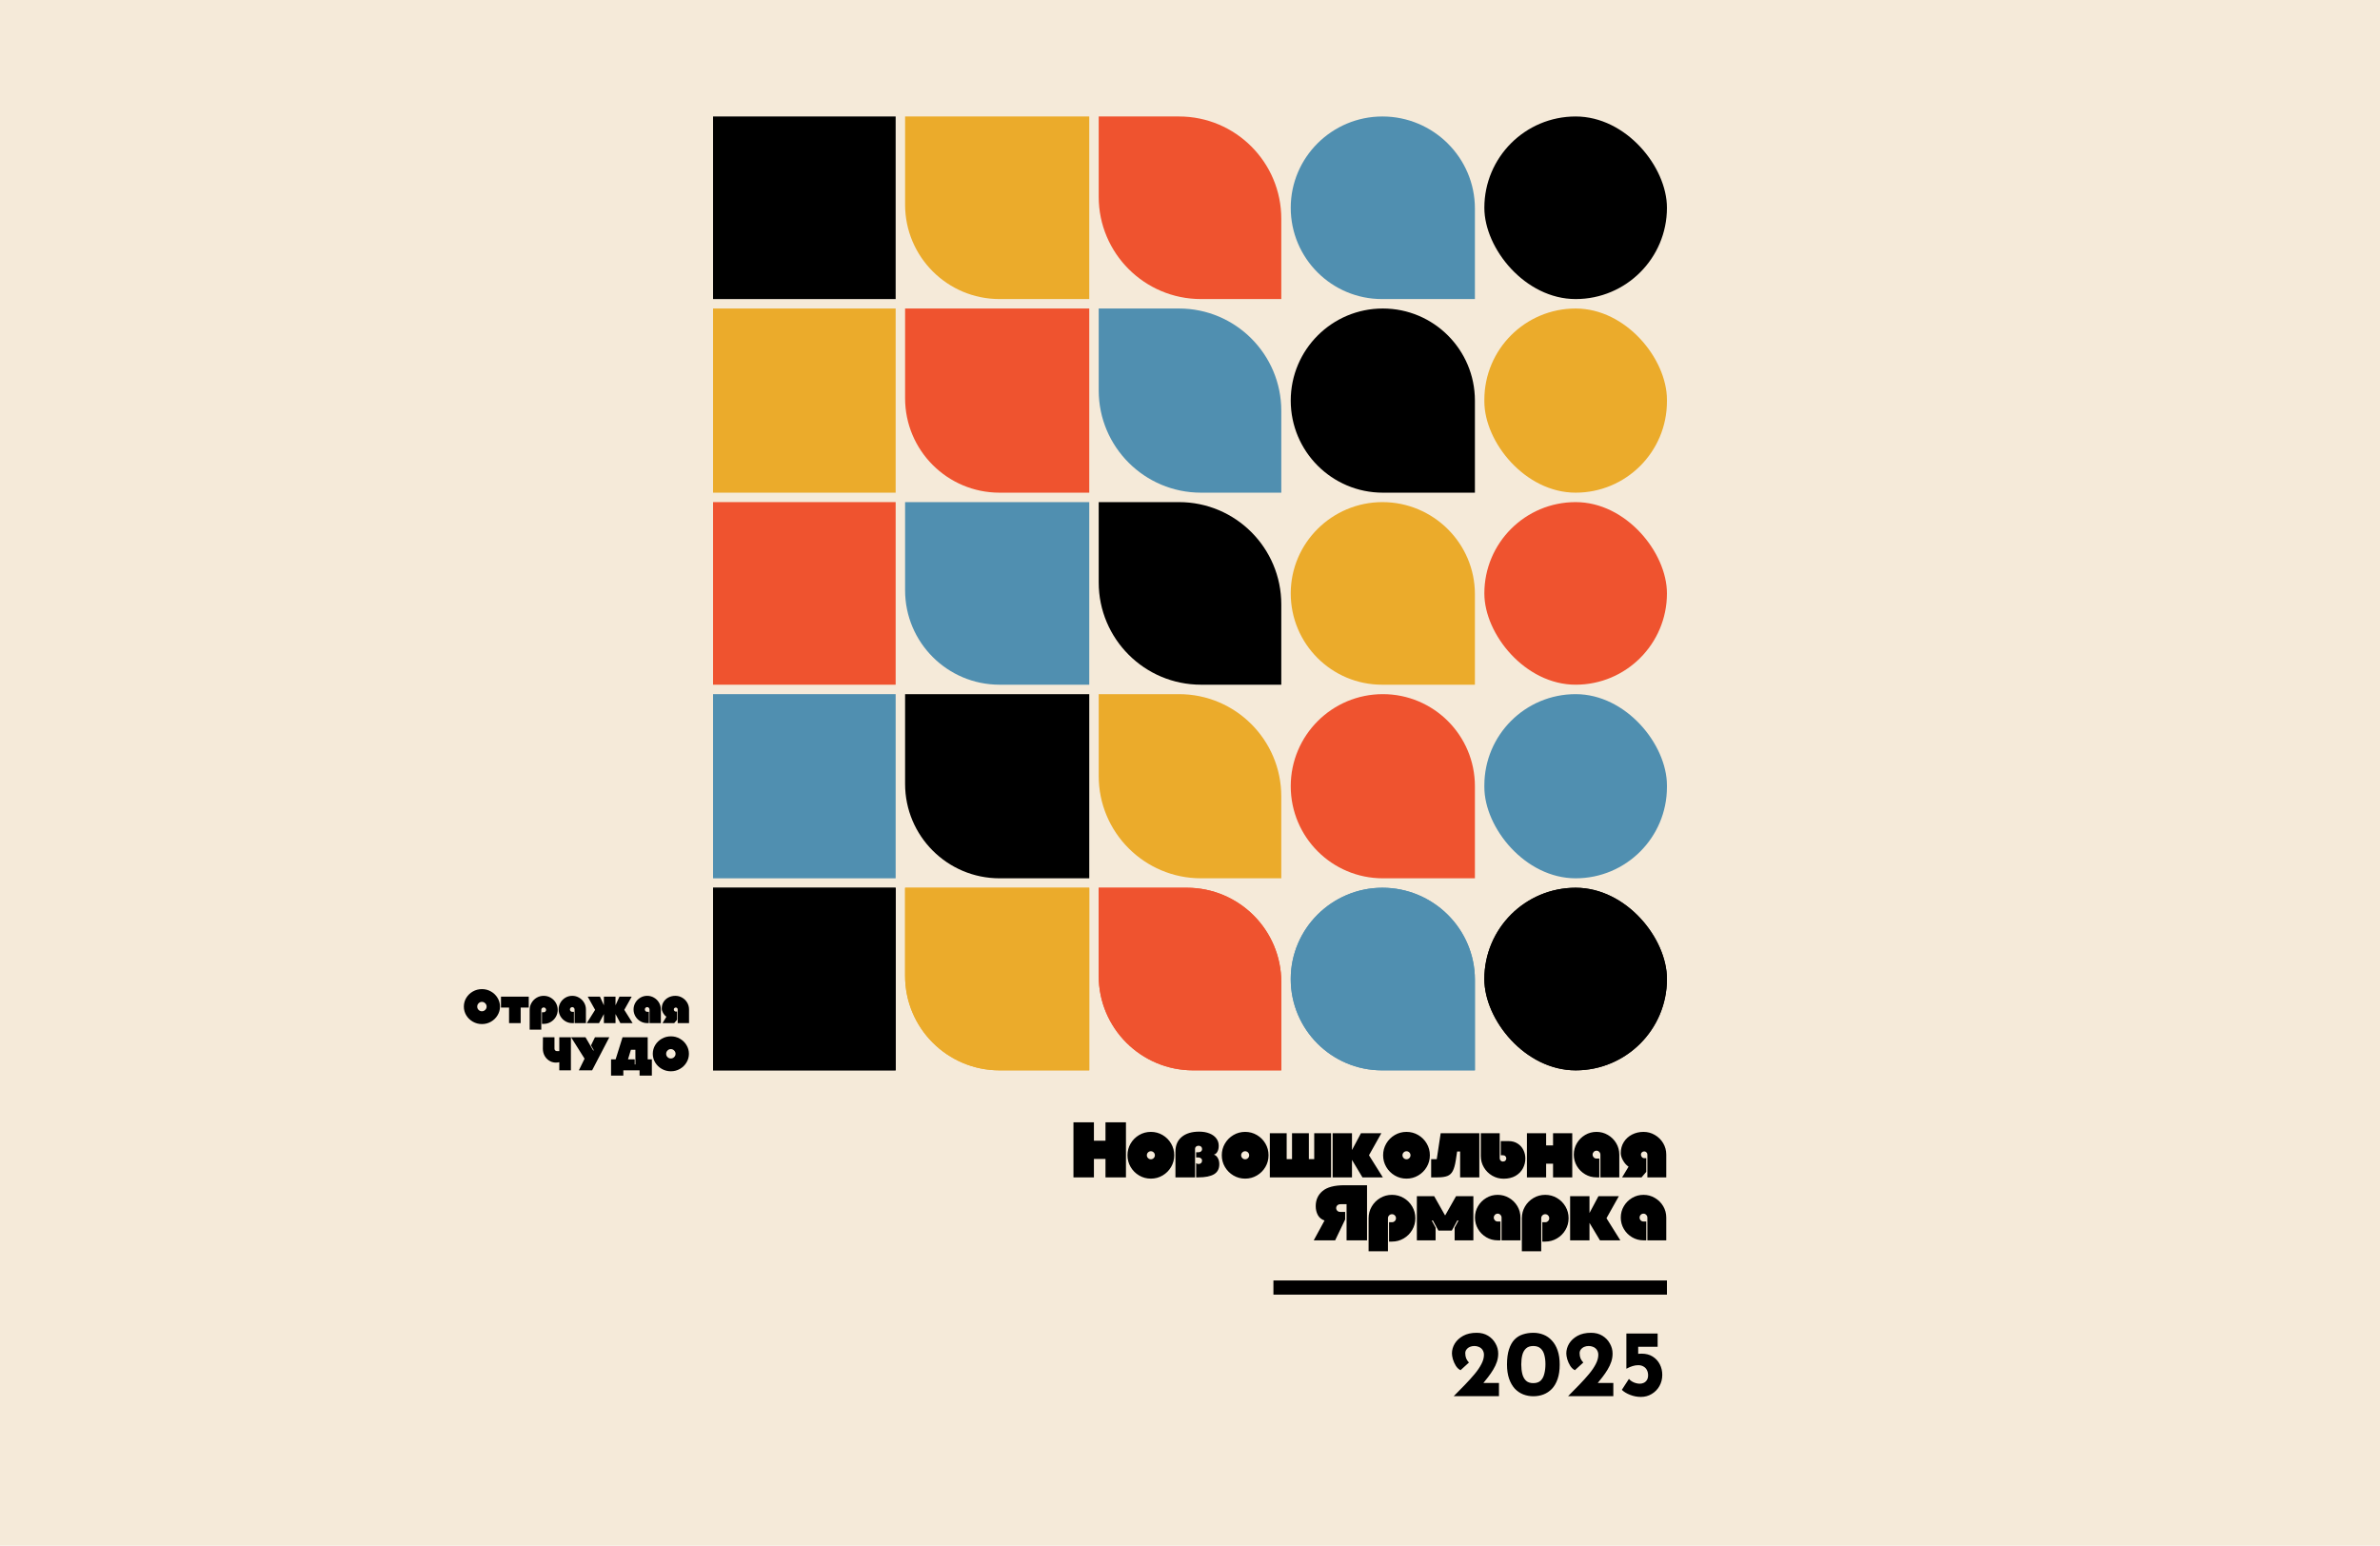
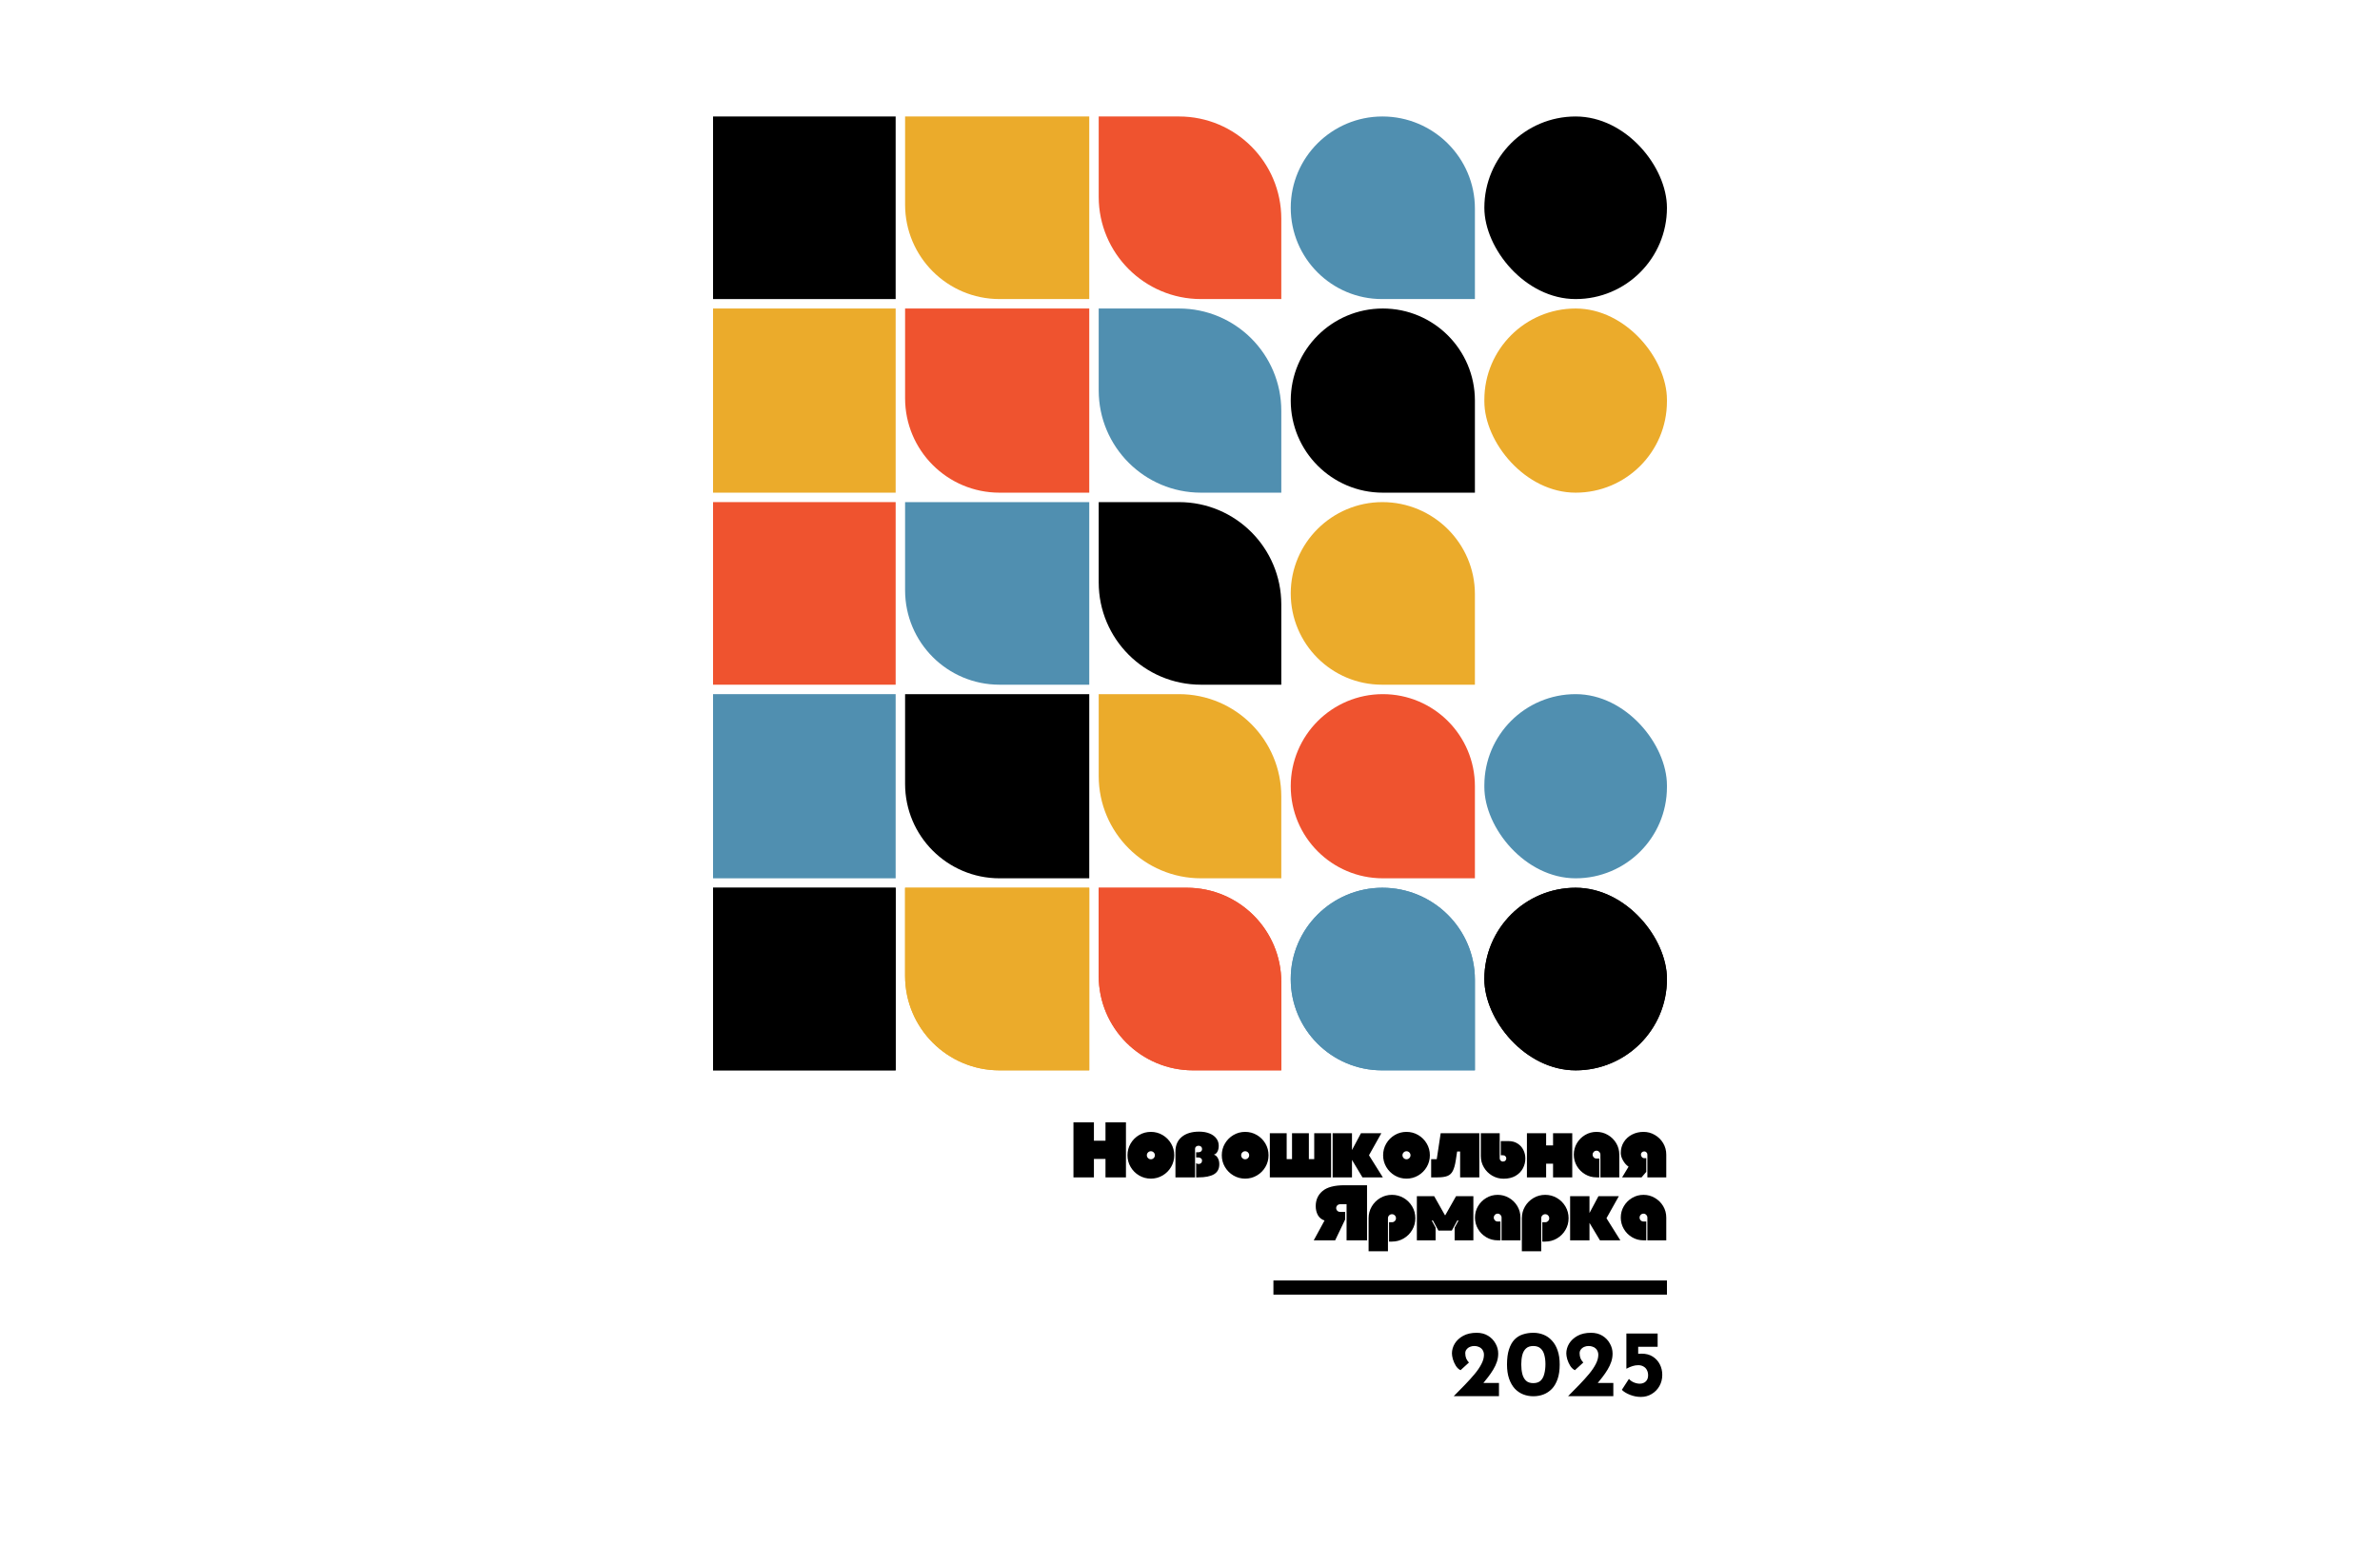
<svg xmlns="http://www.w3.org/2000/svg" width="1512" height="982" viewBox="0 0 1512 982" fill="none">
-   <rect width="1512" height="982" fill="#F5EAD9" />
  <rect x="453" y="74" width="116" height="116" fill="black" />
  <path d="M698 74H749C784.899 74 814 103.101 814 139V190H763C727.101 190 698 160.899 698 125V74Z" fill="#EF532F" />
  <path d="M575 74H692V190H635C601.863 190 575 163.137 575 130V74Z" fill="#EBAB2B" />
  <path d="M820 132C820 99.968 846.216 74 878.249 74C910.558 74 937 100.191 937 132.5V190H878C845.967 190 820 164.033 820 132Z" fill="#508FB0" />
  <rect x="943" y="74" width="116" height="116" rx="58" fill="black" />
  <rect x="453" y="319" width="116" height="116" fill="#EF532F" />
  <path d="M698 319H749C784.899 319 814 348.101 814 384V435H763C727.101 435 698 405.899 698 370V319Z" fill="black" />
-   <path d="M575 319H692V435H635C601.863 435 575 408.137 575 375V319Z" fill="#508FB0" />
+   <path d="M575 319H692V435H635C601.863 435 575 408.137 575 375Z" fill="#508FB0" />
  <path d="M820 377C820 344.967 846.216 319 878.249 319C910.558 319 937 345.191 937 377.5V435H878C845.967 435 820 409.033 820 377Z" fill="#EBAB2B" />
-   <rect x="943" y="319" width="116" height="116" rx="58" fill="#EF532F" />
  <rect x="453" y="196" width="116" height="117" fill="#EBAB2B" />
  <path d="M698 196H749C784.899 196 814 225.101 814 261V313H763C727.101 313 698 283.899 698 248V196Z" fill="#508FB0" />
  <path d="M575 196H692V313H635C601.863 313 575 286.137 575 253V196Z" fill="#EF532F" />
  <path d="M820 254.5C820 222.191 846.191 196 878.5 196C910.809 196 937 222.191 937 254.5V313H878.5C846.191 313 820 286.809 820 254.5Z" fill="black" />
  <rect x="943" y="196" width="116" height="117" rx="58" fill="#EBAB2B" />
  <rect x="453" y="441" width="116" height="117" fill="#508FB0" />
  <path d="M698 441H749C784.899 441 814 470.101 814 506V558H763C727.101 558 698 528.899 698 493V441Z" fill="#EBAB2B" />
  <path d="M575 441H692V558H635C601.863 558 575 531.137 575 498V441Z" fill="black" />
  <path d="M820 499.5C820 467.191 846.191 441 878.5 441C910.809 441 937 467.191 937 499.5V558H878.5C846.191 558 820 531.809 820 499.5Z" fill="#EF532F" />
  <rect x="943" y="441" width="116" height="117" rx="58" fill="#508FB0" />
  <rect x="453" y="564" width="116" height="116" fill="black" />
  <path d="M698 564H754C787.137 564 814 590.863 814 624V680H758C724.863 680 698 653.137 698 620V564Z" fill="#EF532F" />
  <path d="M575 564H692V680H635C601.863 680 575 653.137 575 620V564Z" fill="#EBAB2B" />
  <path d="M820 622C820 589.967 846.216 564 878.249 564C910.558 564 937 590.191 937 622.5V680H878C845.967 680 820 654.033 820 622Z" fill="#508FB0" />
  <rect x="943" y="564" width="116" height="116" rx="58" fill="black" />
  <rect x="453" y="564" width="116" height="116" fill="black" />
  <path d="M698 564H754C787.137 564 814 590.863 814 624V680H758C724.863 680 698 653.137 698 620V564Z" fill="#EF532F" />
  <path d="M575 564H692V680H635C601.863 680 575 653.137 575 620V564Z" fill="#EBAB2B" />
  <path d="M820 622C820 589.967 846.216 564 878.249 564C910.558 564 937 590.191 937 622.5V680H878C845.967 680 820 654.033 820 622Z" fill="#508FB0" />
  <rect x="943" y="564" width="116" height="116" rx="58" fill="black" />
  <path d="M681.961 713H694.961V724.7H702.311V713H715.311V748H702.311V736.3H694.961V748H681.961V713ZM731.135 748.8C728.435 748.8 725.951 748.133 723.685 746.8C721.418 745.467 719.618 743.667 718.285 741.4C716.951 739.133 716.285 736.65 716.285 733.95C716.285 731.25 716.951 728.767 718.285 726.5C719.618 724.233 721.418 722.433 723.685 721.1C725.951 719.767 728.435 719.1 731.135 719.1C733.835 719.1 736.318 719.767 738.585 721.1C740.851 722.433 742.651 724.233 743.985 726.5C745.318 728.767 745.985 731.25 745.985 733.95C745.985 736.65 745.318 739.133 743.985 741.4C742.651 743.667 740.851 745.467 738.585 746.8C736.318 748.133 733.835 748.8 731.135 748.8ZM731.135 731.4C730.435 731.4 729.835 731.65 729.335 732.15C728.835 732.65 728.585 733.25 728.585 733.95C728.585 734.65 728.835 735.25 729.335 735.75C729.835 736.25 730.435 736.5 731.135 736.5C731.835 736.5 732.435 736.25 732.935 735.75C733.435 735.25 733.685 734.65 733.685 733.95C733.685 733.25 733.435 732.65 732.935 732.15C732.435 731.65 731.835 731.4 731.135 731.4ZM746.755 748V731.55C746.755 727.617 748.088 724.533 750.755 722.3C753.455 720.067 757.138 718.95 761.805 718.95C764.338 718.95 766.538 719.333 768.405 720.1C770.305 720.867 771.755 721.933 772.755 723.3C773.755 724.633 774.255 726.167 774.255 727.9C774.255 729.4 773.971 730.667 773.405 731.7C772.871 732.7 772.121 733.317 771.155 733.55C772.221 733.883 773.055 734.6 773.655 735.7C774.288 736.767 774.605 738.083 774.605 739.65C774.605 742.583 773.471 744.717 771.205 746.05C768.938 747.35 765.655 748 761.355 748H759.905V738.95C760.338 739.317 760.855 739.5 761.455 739.5C762.055 739.5 762.571 739.317 763.005 738.95C763.438 738.55 763.655 738.017 763.655 737.35C763.655 736.717 763.421 736.233 762.955 735.9C762.521 735.533 761.971 735.35 761.305 735.35H759.905V732.05H761.305C761.971 732.05 762.521 731.883 762.955 731.55C763.421 731.183 763.655 730.683 763.655 730.05C763.655 729.35 763.438 728.817 763.005 728.45C762.571 728.083 762.055 727.9 761.455 727.9C760.821 727.9 760.288 728.083 759.855 728.45C759.421 728.817 759.205 729.35 759.205 730.05V748H746.755ZM791.047 748.8C788.347 748.8 785.864 748.133 783.597 746.8C781.33 745.467 779.53 743.667 778.197 741.4C776.864 739.133 776.197 736.65 776.197 733.95C776.197 731.25 776.864 728.767 778.197 726.5C779.53 724.233 781.33 722.433 783.597 721.1C785.864 719.767 788.347 719.1 791.047 719.1C793.747 719.1 796.23 719.767 798.497 721.1C800.764 722.433 802.564 724.233 803.897 726.5C805.23 728.767 805.897 731.25 805.897 733.95C805.897 736.65 805.23 739.133 803.897 741.4C802.564 743.667 800.764 745.467 798.497 746.8C796.23 748.133 793.747 748.8 791.047 748.8ZM791.047 731.4C790.347 731.4 789.747 731.65 789.247 732.15C788.747 732.65 788.497 733.25 788.497 733.95C788.497 734.65 788.747 735.25 789.247 735.75C789.747 736.25 790.347 736.5 791.047 736.5C791.747 736.5 792.347 736.25 792.847 735.75C793.347 735.25 793.597 734.65 793.597 733.95C793.597 733.25 793.347 732.65 792.847 732.15C792.347 731.65 791.747 731.4 791.047 731.4ZM845.617 748H806.717V719.95H817.417V736.4H820.817V719.95H831.517V736.4H834.917V719.95H845.617V748ZM846.609 719.95H858.909V730.65L864.609 719.95H877.559L869.709 733.95L878.509 748H865.559L858.909 736.9V748H846.609V719.95ZM893.537 748.8C890.837 748.8 888.354 748.133 886.087 746.8C883.82 745.467 882.02 743.667 880.687 741.4C879.354 739.133 878.687 736.65 878.687 733.95C878.687 731.25 879.354 728.767 880.687 726.5C882.02 724.233 883.82 722.433 886.087 721.1C888.354 719.767 890.837 719.1 893.537 719.1C896.237 719.1 898.72 719.767 900.987 721.1C903.254 722.433 905.054 724.233 906.387 726.5C907.72 728.767 908.387 731.25 908.387 733.95C908.387 736.65 907.72 739.133 906.387 741.4C905.054 743.667 903.254 745.467 900.987 746.8C898.72 748.133 896.237 748.8 893.537 748.8ZM893.537 731.4C892.837 731.4 892.237 731.65 891.737 732.15C891.237 732.65 890.987 733.25 890.987 733.95C890.987 734.65 891.237 735.25 891.737 735.75C892.237 736.25 892.837 736.5 893.537 736.5C894.237 736.5 894.837 736.25 895.337 735.75C895.837 735.25 896.087 734.65 896.087 733.95C896.087 733.25 895.837 732.65 895.337 732.15C894.837 731.65 894.237 731.4 893.537 731.4ZM909.207 748V736.45H912.757L915.257 719.95H939.807V748H927.607V731.55H925.707L924.857 737.15C924.39 740.117 923.757 742.367 922.957 743.9C922.19 745.433 921.057 746.5 919.557 747.1C918.057 747.7 915.94 748 913.207 748H909.207ZM955.199 748.85C952.599 748.85 950.182 748.2 947.949 746.9C945.749 745.6 943.999 743.85 942.699 741.65C941.399 739.45 940.749 737.033 940.749 734.4V719.95H952.749V735.95C952.749 736.483 952.949 736.95 953.349 737.35C953.749 737.75 954.215 737.95 954.749 737.95C955.449 737.95 955.982 737.75 956.349 737.35C956.749 736.95 956.949 736.483 956.949 735.95C956.949 735.417 956.749 734.95 956.349 734.55C955.982 734.15 955.449 733.95 954.749 733.95H953.449V724.95H958.299C960.565 724.95 962.499 725.467 964.099 726.5C965.732 727.533 966.965 728.9 967.799 730.6C968.632 732.267 969.049 734.083 969.049 736.05C969.049 738.217 968.532 740.283 967.499 742.25C966.465 744.217 964.899 745.817 962.799 747.05C960.699 748.25 958.165 748.85 955.199 748.85ZM998.847 748H986.647V739.3H982.247V748H970.047V719.95H982.247V727.7H986.647V719.95H998.847V748ZM1014.28 719.1C1016.88 719.1 1019.28 719.75 1021.48 721.05C1023.72 722.35 1025.48 724.1 1026.78 726.3C1028.08 728.5 1028.73 730.917 1028.73 733.55V748H1016.73V733.55C1016.73 732.883 1016.48 732.3 1015.98 731.8C1015.52 731.3 1014.95 731.05 1014.28 731.05C1013.58 731.05 1012.98 731.3 1012.48 731.8C1012.02 732.3 1011.78 732.883 1011.78 733.55C1011.78 734.217 1012.02 734.8 1012.48 735.3C1012.98 735.8 1013.58 736.05 1014.28 736.05H1016.03V748H1014.28C1011.65 748 1009.23 747.35 1007.03 746.05C1004.83 744.75 1003.08 743 1001.78 740.8C1000.48 738.567 999.832 736.15 999.832 733.55C999.832 730.917 1000.48 728.5 1001.78 726.3C1003.08 724.1 1004.83 722.35 1007.03 721.05C1009.23 719.75 1011.65 719.1 1014.28 719.1ZM1044.12 719.1C1046.72 719.1 1049.12 719.75 1051.32 721.05C1053.55 722.35 1055.32 724.1 1056.62 726.3C1057.92 728.5 1058.57 730.917 1058.57 733.55V748H1046.57V733.5C1046.57 732.933 1046.37 732.467 1045.97 732.1C1045.6 731.7 1045.13 731.5 1044.57 731.5C1044 731.5 1043.5 731.7 1043.07 732.1C1042.67 732.467 1042.47 732.933 1042.47 733.5C1042.47 734.1 1042.67 734.633 1043.07 735.1C1043.47 735.567 1043.97 735.8 1044.57 735.8H1045.87V744.5L1042.87 748H1030.52L1034.62 741.2C1033.25 740.3 1032.08 739 1031.12 737.3C1030.15 735.6 1029.67 734.017 1029.67 732.55C1029.67 729.95 1030.3 727.633 1031.57 725.6C1032.87 723.533 1034.62 721.933 1036.82 720.8C1039.02 719.667 1041.45 719.1 1044.12 719.1ZM855.468 788V765.05H851.668C850.768 765.05 850.068 765.3 849.568 765.8C849.102 766.267 848.868 766.833 848.868 767.5C848.868 768.167 849.102 768.75 849.568 769.25C850.068 769.717 850.768 769.95 851.668 769.95H854.568V774.75L848.218 788H834.618L841.468 775.4C839.568 774.767 838.152 773.617 837.218 771.95C836.318 770.25 835.868 768.367 835.868 766.3C835.868 762.333 837.302 759.133 840.168 756.7C843.068 754.233 847.718 753 854.118 753H868.468V788H855.468ZM869.46 773.95C869.46 771.25 870.126 768.767 871.46 766.5C872.793 764.233 874.593 762.433 876.86 761.1C879.126 759.767 881.61 759.1 884.31 759.1C887.01 759.1 889.493 759.767 891.76 761.1C894.026 762.433 895.826 764.233 897.16 766.5C898.493 768.767 899.16 771.25 899.16 773.95C899.16 776.65 898.493 779.133 897.16 781.4C895.826 783.667 894.026 785.467 891.76 786.8C889.493 788.133 887.01 788.8 884.31 788.8H882.46V776.5H884.31C885.01 776.5 885.61 776.25 886.11 775.75C886.61 775.25 886.86 774.65 886.86 773.95C886.86 773.25 886.61 772.65 886.11 772.15C885.61 771.65 885.01 771.4 884.31 771.4C883.61 771.4 883.01 771.65 882.51 772.15C882.01 772.65 881.76 773.25 881.76 773.95V794.95H869.46V773.95ZM936.025 788H924.125V779.95L926.575 775.4H925.825L922.325 781.8H913.825L910.325 775.4H909.575L912.025 779.95V788H900.125V759.95H911.125L917.975 772.05H918.175L925.025 759.95H936.025V788ZM951.489 759.1C954.089 759.1 956.489 759.75 958.689 761.05C960.922 762.35 962.689 764.1 963.989 766.3C965.289 768.5 965.939 770.917 965.939 773.55V788H953.939V773.55C953.939 772.883 953.689 772.3 953.189 771.8C952.722 771.3 952.156 771.05 951.489 771.05C950.789 771.05 950.189 771.3 949.689 771.8C949.222 772.3 948.989 772.883 948.989 773.55C948.989 774.217 949.222 774.8 949.689 775.3C950.189 775.8 950.789 776.05 951.489 776.05H953.239V788H951.489C948.856 788 946.439 787.35 944.239 786.05C942.039 784.75 940.289 783 938.989 780.8C937.689 778.567 937.039 776.15 937.039 773.55C937.039 770.917 937.689 768.5 938.989 766.3C940.289 764.1 942.039 762.35 944.239 761.05C946.439 759.75 948.856 759.1 951.489 759.1ZM966.823 773.95C966.823 771.25 967.49 768.767 968.823 766.5C970.156 764.233 971.956 762.433 974.223 761.1C976.49 759.767 978.973 759.1 981.673 759.1C984.373 759.1 986.856 759.767 989.123 761.1C991.39 762.433 993.19 764.233 994.523 766.5C995.856 768.767 996.523 771.25 996.523 773.95C996.523 776.65 995.856 779.133 994.523 781.4C993.19 783.667 991.39 785.467 989.123 786.8C986.856 788.133 984.373 788.8 981.673 788.8H979.823V776.5H981.673C982.373 776.5 982.973 776.25 983.473 775.75C983.973 775.25 984.223 774.65 984.223 773.95C984.223 773.25 983.973 772.65 983.473 772.15C982.973 771.65 982.373 771.4 981.673 771.4C980.973 771.4 980.373 771.65 979.873 772.15C979.373 772.65 979.123 773.25 979.123 773.95V794.95H966.823V773.95ZM997.488 759.95H1009.79V770.65L1015.49 759.95H1028.44L1020.59 773.95L1029.39 788H1016.44L1009.79 776.9V788H997.488V759.95ZM1044.12 759.1C1046.72 759.1 1049.12 759.75 1051.32 761.05C1053.55 762.35 1055.32 764.1 1056.62 766.3C1057.92 768.5 1058.57 770.917 1058.57 773.55V788H1046.57V773.55C1046.57 772.883 1046.32 772.3 1045.82 771.8C1045.35 771.3 1044.78 771.05 1044.12 771.05C1043.42 771.05 1042.82 771.3 1042.32 771.8C1041.85 772.3 1041.62 772.883 1041.62 773.55C1041.62 774.217 1041.85 774.8 1042.32 775.3C1042.82 775.8 1043.42 776.05 1044.12 776.05H1045.87V788H1044.12C1041.48 788 1039.07 787.35 1036.87 786.05C1034.67 784.75 1032.92 783 1031.62 780.8C1030.32 778.567 1029.67 776.15 1029.67 773.55C1029.67 770.917 1030.32 768.5 1031.62 766.3C1032.92 764.1 1034.67 762.35 1036.87 761.05C1039.07 759.75 1041.48 759.1 1044.12 759.1Z" fill="black" />
  <path d="M923.549 887C926.029 884.48 928.409 882.06 930.689 879.74C932.969 877.38 935.009 875.12 936.809 872.96C938.649 870.76 940.089 868.64 941.129 866.6C942.209 864.56 942.749 862.58 942.749 860.66C942.749 859.82 942.589 859.06 942.269 858.38C941.989 857.7 941.569 857.12 941.009 856.64C940.489 856.16 939.849 855.8 939.089 855.56C938.369 855.28 937.549 855.14 936.629 855.14C935.709 855.14 934.889 855.28 934.169 855.56C933.449 855.8 932.849 856.14 932.369 856.58C931.889 857.02 931.509 857.5 931.229 858.02C930.989 858.54 930.869 859.08 930.869 859.64C930.869 860.92 931.069 862.06 931.469 863.06C931.909 864.02 932.489 864.88 933.209 865.64L927.869 870.5C926.709 869.94 925.709 869 924.869 867.68C924.069 866.36 923.449 864.98 923.009 863.54C922.609 862.06 922.409 860.84 922.409 859.88C922.409 857.68 923.009 855.58 924.209 853.58C925.449 851.58 927.229 849.94 929.549 848.66C931.909 847.38 934.769 846.74 938.129 846.74C940.889 846.74 943.289 847.36 945.329 848.6C947.369 849.84 948.949 851.48 950.069 853.52C951.229 855.52 951.809 857.66 951.809 859.94C951.809 861.74 951.529 863.48 950.969 865.16C950.409 866.84 949.629 868.5 948.629 870.14C947.669 871.74 946.569 873.34 945.329 874.94C944.089 876.5 942.809 878.1 941.489 879.74L937.529 878.6H952.289V887H923.549ZM974.129 887.06C971.849 887.06 969.689 886.66 967.649 885.86C965.649 885.06 963.869 883.84 962.309 882.2C960.789 880.52 959.589 878.42 958.709 875.9C957.829 873.34 957.389 870.34 957.389 866.9C957.389 863.06 957.809 859.86 958.649 857.3C959.489 854.7 960.649 852.62 962.129 851.06C963.649 849.5 965.429 848.4 967.469 847.76C969.509 847.08 971.729 846.74 974.129 846.74C976.409 846.74 978.549 847.14 980.549 847.94C982.589 848.74 984.369 849.98 985.889 851.66C987.449 853.3 988.669 855.4 989.549 857.96C990.429 860.48 990.869 863.46 990.869 866.9C990.869 870.46 990.429 873.52 989.549 876.08C988.669 878.64 987.449 880.74 985.889 882.38C984.329 883.98 982.549 885.16 980.549 885.92C978.549 886.68 976.409 887.06 974.129 887.06ZM974.069 878.72C976.069 878.72 977.629 878.2 978.749 877.16C979.869 876.08 980.649 874.62 981.089 872.78C981.569 870.94 981.809 868.9 981.809 866.66C981.809 864.46 981.569 862.5 981.089 860.78C980.649 859.06 979.869 857.7 978.749 856.7C977.629 855.66 976.069 855.14 974.069 855.14C972.109 855.14 970.569 855.66 969.449 856.7C968.329 857.74 967.549 859.14 967.109 860.9C966.669 862.66 966.449 864.64 966.449 866.84C966.449 869.04 966.669 871.04 967.109 872.84C967.549 874.64 968.329 876.08 969.449 877.16C970.569 878.2 972.109 878.72 974.069 878.72ZM996.205 887C998.685 884.48 1001.06 882.06 1003.34 879.74C1005.62 877.38 1007.66 875.12 1009.46 872.96C1011.3 870.76 1012.74 868.64 1013.78 866.6C1014.86 864.56 1015.4 862.58 1015.4 860.66C1015.4 859.82 1015.24 859.06 1014.92 858.38C1014.64 857.7 1014.22 857.12 1013.66 856.64C1013.14 856.16 1012.5 855.8 1011.74 855.56C1011.02 855.28 1010.2 855.14 1009.28 855.14C1008.36 855.14 1007.54 855.28 1006.82 855.56C1006.1 855.8 1005.5 856.14 1005.02 856.58C1004.54 857.02 1004.16 857.5 1003.88 858.02C1003.64 858.54 1003.52 859.08 1003.52 859.64C1003.52 860.92 1003.72 862.06 1004.12 863.06C1004.56 864.02 1005.14 864.88 1005.86 865.64L1000.52 870.5C999.365 869.94 998.365 869 997.525 867.68C996.725 866.36 996.105 864.98 995.665 863.54C995.265 862.06 995.065 860.84 995.065 859.88C995.065 857.68 995.665 855.58 996.865 853.58C998.105 851.58 999.885 849.94 1002.2 848.66C1004.56 847.38 1007.42 846.74 1010.78 846.74C1013.54 846.74 1015.94 847.36 1017.98 848.6C1020.02 849.84 1021.6 851.48 1022.72 853.52C1023.88 855.52 1024.46 857.66 1024.46 859.94C1024.46 861.74 1024.18 863.48 1023.62 865.16C1023.06 866.84 1022.28 868.5 1021.28 870.14C1020.32 871.74 1019.22 873.34 1017.98 874.94C1016.74 876.5 1015.46 878.1 1014.14 879.74L1010.18 878.6H1024.94V887H996.205ZM1042.47 887.48C1040.11 887.48 1037.81 887.04 1035.57 886.16C1033.33 885.28 1031.59 884.22 1030.35 882.98L1034.85 876.02C1035.57 876.9 1036.59 877.64 1037.91 878.24C1039.27 878.8 1040.57 879.08 1041.81 879.08C1042.73 879.08 1043.59 878.88 1044.39 878.48C1045.19 878.08 1045.83 877.48 1046.31 876.68C1046.79 875.88 1047.03 874.9 1047.03 873.74C1047.03 872.46 1046.77 871.34 1046.25 870.38C1045.77 869.42 1045.05 868.68 1044.09 868.16C1043.17 867.6 1042.07 867.32 1040.79 867.32C1039.55 867.32 1038.37 867.5 1037.25 867.86C1036.13 868.18 1034.81 868.74 1033.29 869.54H1033.23V847.22H1053.09V855.62H1040.73V862.04L1039.71 860.24C1040.27 860.16 1040.81 860.1 1041.33 860.06C1041.85 860.02 1042.37 860 1042.89 860C1045.69 860 1048.05 860.62 1049.97 861.86C1051.93 863.1 1053.43 864.74 1054.47 866.78C1055.51 868.82 1056.03 871.04 1056.03 873.44C1056.03 876.08 1055.43 878.46 1054.23 880.58C1053.03 882.7 1051.39 884.38 1049.31 885.62C1047.27 886.86 1044.99 887.48 1042.47 887.48Z" fill="black" />
-   <path d="M306.177 650.6C304.097 650.6 302.177 650.1 300.417 649.1C298.657 648.1 297.257 646.75 296.217 645.05C295.197 643.35 294.687 641.5 294.687 639.5C294.687 637.5 295.197 635.65 296.217 633.95C297.257 632.25 298.657 630.9 300.417 629.9C302.177 628.9 304.097 628.4 306.177 628.4C308.257 628.4 310.167 628.9 311.907 629.9C313.667 630.9 315.057 632.25 316.077 633.95C317.117 635.65 317.637 637.5 317.637 639.5C317.637 641.5 317.117 643.35 316.077 645.05C315.057 646.75 313.667 648.1 311.907 649.1C310.167 650.1 308.257 650.6 306.177 650.6ZM303.177 639.5C303.177 640.32 303.467 641.02 304.047 641.6C304.627 642.18 305.327 642.47 306.147 642.47C306.967 642.47 307.667 642.18 308.247 641.6C308.847 641.02 309.147 640.32 309.147 639.5C309.147 638.68 308.847 637.98 308.247 637.4C307.667 636.8 306.967 636.5 306.147 636.5C305.327 636.5 304.627 636.8 304.047 637.4C303.467 637.98 303.177 638.68 303.177 639.5ZM335.911 640.13H330.781V650H323.401V640.13H318.271V633.17H335.911V640.13ZM336.493 641.57C336.493 639.95 336.893 638.46 337.693 637.1C338.493 635.74 339.573 634.66 340.933 633.86C342.293 633.06 343.783 632.66 345.403 632.66C347.023 632.66 348.513 633.06 349.873 633.86C351.233 634.66 352.313 635.74 353.113 637.1C353.913 638.46 354.313 639.95 354.313 641.57C354.313 643.19 353.913 644.68 353.113 646.04C352.313 647.4 351.233 648.48 349.873 649.28C348.513 650.08 347.023 650.48 345.403 650.48H344.293V643.1H345.403C345.823 643.1 346.183 642.95 346.483 642.65C346.783 642.35 346.933 641.99 346.933 641.57C346.933 641.15 346.783 640.79 346.483 640.49C346.183 640.19 345.823 640.04 345.403 640.04C344.983 640.04 344.623 640.19 344.323 640.49C344.023 640.79 343.873 641.15 343.873 641.57V654.17H336.493V641.57ZM363.562 632.66C365.122 632.66 366.562 633.05 367.882 633.83C369.222 634.61 370.282 635.66 371.062 636.98C371.842 638.3 372.232 639.75 372.232 641.33V650H365.032V641.33C365.032 640.93 364.882 640.58 364.582 640.28C364.302 639.98 363.962 639.83 363.562 639.83C363.142 639.83 362.782 639.98 362.482 640.28C362.202 640.58 362.062 640.93 362.062 641.33C362.062 641.73 362.202 642.08 362.482 642.38C362.782 642.68 363.142 642.83 363.562 642.83H364.612V650H363.562C361.982 650 360.532 649.61 359.212 648.83C357.892 648.05 356.842 647 356.062 645.68C355.282 644.34 354.892 642.89 354.892 641.33C354.892 639.75 355.282 638.3 356.062 636.98C356.842 635.66 357.892 634.61 359.212 633.83C360.532 633.05 361.982 632.66 363.562 632.66ZM394.122 650L391.032 644.24V650H383.652V644.24L380.562 650H372.792L378.072 641.57L373.362 633.17H381.132L383.652 638.69V633.17H391.032V638.69L393.552 633.17H401.322L396.612 641.57L401.892 650H394.122ZM411.169 632.66C412.729 632.66 414.169 633.05 415.489 633.83C416.829 634.61 417.889 635.66 418.669 636.98C419.449 638.3 419.839 639.75 419.839 641.33V650H412.639V641.33C412.639 640.93 412.489 640.58 412.189 640.28C411.909 639.98 411.569 639.83 411.169 639.83C410.749 639.83 410.389 639.98 410.089 640.28C409.809 640.58 409.669 640.93 409.669 641.33C409.669 641.73 409.809 642.08 410.089 642.38C410.389 642.68 410.749 642.83 411.169 642.83H412.219V650H411.169C409.589 650 408.139 649.61 406.819 648.83C405.499 648.05 404.449 647 403.669 645.68C402.889 644.34 402.499 642.89 402.499 641.33C402.499 639.75 402.889 638.3 403.669 636.98C404.449 635.66 405.499 634.61 406.819 633.83C408.139 633.05 409.589 632.66 411.169 632.66ZM429.07 632.66C430.63 632.66 432.07 633.05 433.39 633.83C434.73 634.61 435.79 635.66 436.57 636.98C437.35 638.3 437.74 639.75 437.74 641.33V650H430.54V641.3C430.54 640.96 430.42 640.68 430.18 640.46C429.96 640.22 429.68 640.1 429.34 640.1C429 640.1 428.7 640.22 428.44 640.46C428.2 640.68 428.08 640.96 428.08 641.3C428.08 641.66 428.2 641.98 428.44 642.26C428.68 642.54 428.98 642.68 429.34 642.68H430.12V647.9L428.32 650H420.91L423.37 645.92C422.55 645.38 421.85 644.6 421.27 643.58C420.69 642.56 420.4 641.61 420.4 640.73C420.4 639.17 420.78 637.78 421.54 636.56C422.32 635.32 423.37 634.36 424.69 633.68C426.01 633 427.47 632.66 429.07 632.66ZM352.252 666.26C352.252 666.68 352.402 667.04 352.702 667.34C353.002 667.64 353.362 667.79 353.782 667.79H355.312V659H362.692V680H355.312V674.81C354.632 674.99 353.932 675.08 353.212 675.08C351.952 675.08 350.782 674.82 349.702 674.3C348.222 673.58 347.042 672.5 346.162 671.06C345.302 669.62 344.872 668.02 344.872 666.26L344.932 659H352.252V666.26ZM377.281 667.34L375.451 664.16L377.971 659H387.091L376.171 680H367.741L371.371 672.59L362.821 659H371.971L376.831 667.34H377.281ZM411.482 673.01H414.122V683.33H406.322V680H396.002V683.33H388.202V673.01H391.112L395.492 659H411.482V673.01ZM403.232 676.25H403.682V673.01L403.652 666.95H400.802L398.972 673.01H403.232V676.25ZM426.206 680.6C424.126 680.6 422.206 680.1 420.446 679.1C418.686 678.1 417.286 676.75 416.246 675.05C415.226 673.35 414.716 671.5 414.716 669.5C414.716 667.5 415.226 665.65 416.246 663.95C417.286 662.25 418.686 660.9 420.446 659.9C422.206 658.9 424.126 658.4 426.206 658.4C428.286 658.4 430.196 658.9 431.936 659.9C433.696 660.9 435.086 662.25 436.106 663.95C437.146 665.65 437.666 667.5 437.666 669.5C437.666 671.5 437.146 673.35 436.106 675.05C435.086 676.75 433.696 678.1 431.936 679.1C430.196 680.1 428.286 680.6 426.206 680.6ZM423.206 669.5C423.206 670.32 423.496 671.02 424.076 671.6C424.656 672.18 425.356 672.47 426.176 672.47C426.996 672.47 427.696 672.18 428.276 671.6C428.876 671.02 429.176 670.32 429.176 669.5C429.176 668.68 428.876 667.98 428.276 667.4C427.696 666.8 426.996 666.5 426.176 666.5C425.356 666.5 424.656 666.8 424.076 667.4C423.496 667.98 423.206 668.68 423.206 669.5Z" fill="black" />
  <path d="M809 818H1059" stroke="black" stroke-width="9" />
</svg>